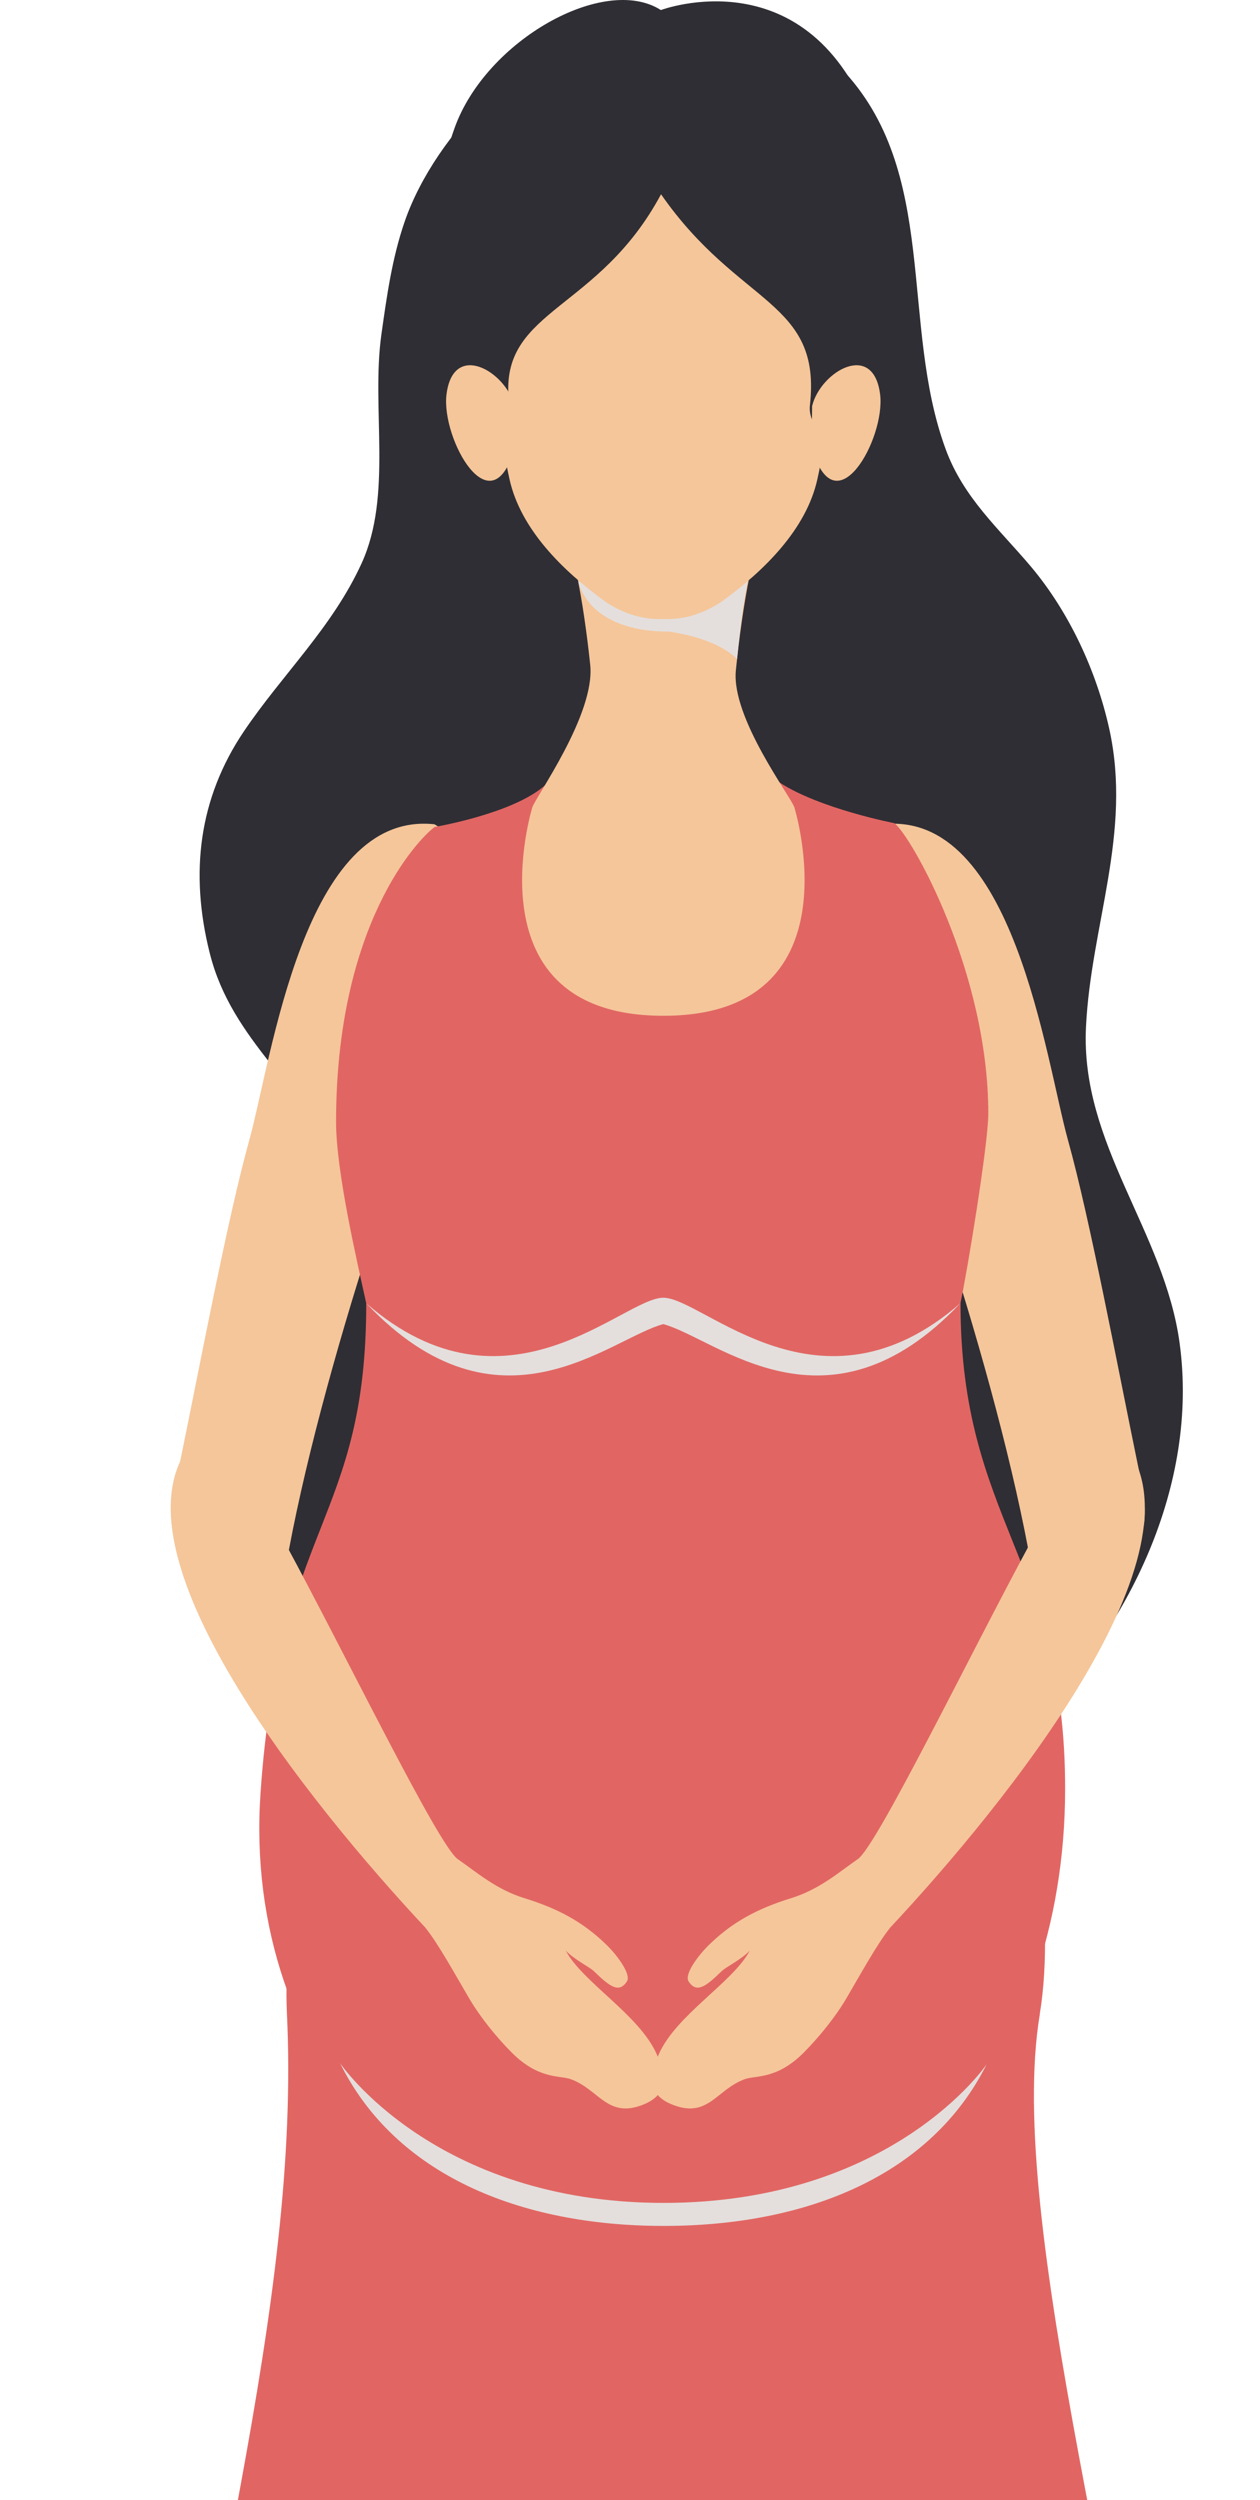
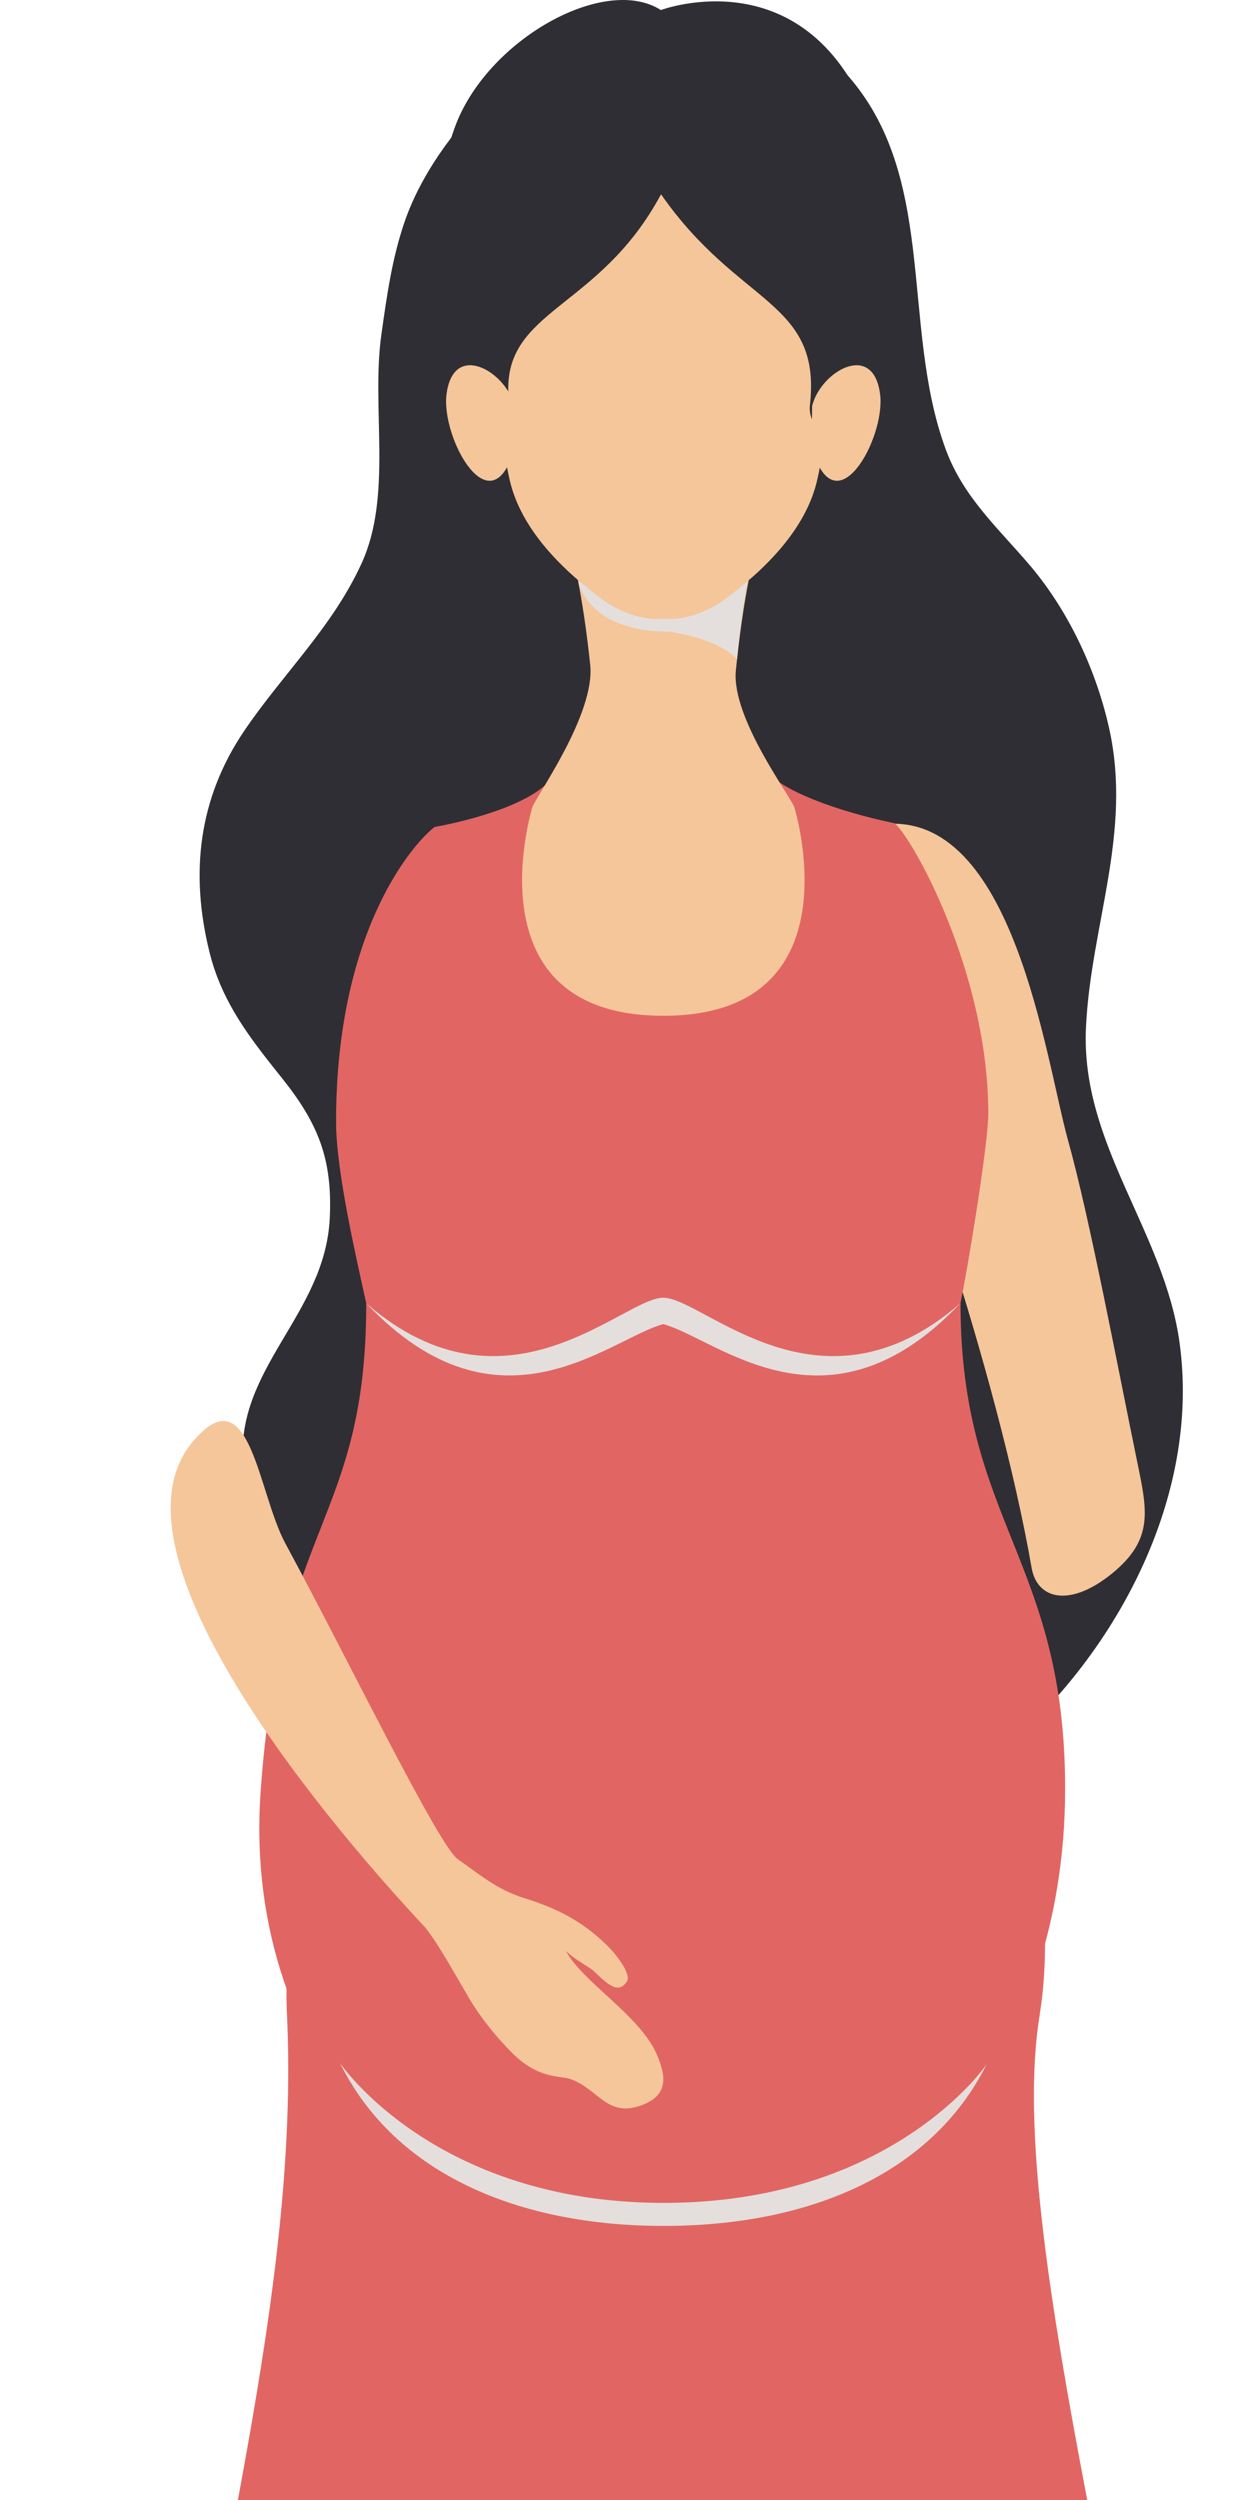
<svg xmlns="http://www.w3.org/2000/svg" width="119" height="236" viewBox="0 0 119 236" fill="none">
  <g clip-path="url(#clip0_1987_4739)">
    <path d="M20.26 91.515C21.597 95.448 23.965 98.442 26.619 101.759C30.044 106.043 31.41 109.395 31.144 114.991C30.703 124.169 22.144 129.148 22.963 138.34C23.818 148.003 31.753 152.161 37.959 158.71C41.986 162.959 46.357 167.433 50.951 171.149C55.483 174.816 61.611 180.3 67.509 181.148C73.238 181.976 77.952 178.974 82.203 175.623C87.358 171.556 92.611 167.447 97.29 162.854C106.605 153.725 113.231 140.192 111.41 126.799C109.974 116.211 102.032 108.049 102.564 96.97C103.026 87.322 106.948 78.627 104.756 68.768C103.544 63.327 100.988 57.794 97.367 53.489C94.355 49.92 91.007 47.003 89.326 42.438C84.928 30.525 88.787 16.179 79.423 6.425C73.938 0.717 66.465 1.313 59.335 2.085C50.328 3.052 41.076 12.589 38.211 20.94C37.027 24.376 36.53 27.945 36.019 31.577C35.045 38.533 37.097 46.716 34.156 53.167C31.396 59.218 26.682 63.642 23.047 69.02C18.754 75.373 17.927 82.427 19.79 89.902C19.93 90.456 20.084 90.996 20.26 91.515Z" fill="#2F2E34" />
    <g style="mix-blend-mode:multiply">
      <path d="M87.765 76.081C86.203 75.401 84.578 74.917 82.918 74.37C78.933 73.038 76.069 70.633 75.053 66.412C74.17 62.758 74.163 58.383 75.725 54.884C77.42 51.062 82.939 46.028 81.433 41.491C80.166 37.656 74.57 38.147 71.341 38.315C67.489 38.525 63.727 38.595 59.875 38.637C54.433 38.708 48.907 39.177 43.549 37.978C42.785 40.222 44.34 43.616 45.384 45.481C46.638 47.739 48.725 49.352 50.336 51.35C53.894 55.746 55.554 60.97 53.817 66.545C52.017 72.323 48.473 76.446 43.647 79.966C40.922 81.95 38.345 84.187 35.613 86.178C35.655 87.139 35.683 88.121 35.683 89.151C35.683 105.868 54.853 109.605 68.336 108.532C76.979 107.859 84.557 104.43 87.359 95.714C89.474 89.144 89.257 82.588 87.779 76.088L87.765 76.081Z" fill="#2F2E34" />
    </g>
-     <path d="M41.042 77.813C28.673 76.467 25.675 99.971 23.532 107.67C21.487 115.005 18.846 129.056 17.004 138.004C16.066 142.596 15.428 145.31 19.379 148.536C23.336 151.754 26.46 151.018 26.978 148.003C30.13 129.842 39.382 102.439 44.838 91.36C49.293 82.322 41.035 77.813 41.035 77.813H41.042Z" fill="#F5C69A" />
    <path d="M83.366 77.813C95.735 76.467 98.733 99.971 100.876 107.67C102.921 115.005 105.562 129.056 107.404 138.004C108.349 142.596 108.987 145.31 105.029 148.536C101.072 151.754 97.955 151.018 97.43 148.003C94.271 129.842 85.026 102.439 79.57 91.36C75.115 82.322 83.373 77.813 83.373 77.813H83.366Z" fill="#F5C69A" />
    <path d="M98.193 190.179C101.408 170.847 88.206 134.631 90.706 123.033C91.371 119.927 93.34 107.957 93.34 105.131C93.34 91.718 86.034 78.851 84.466 77.708C84.466 77.708 77.398 76.341 73.623 73.865C72.153 72.891 52.779 72.975 51.456 74.146C48.43 76.824 41.055 78.065 41.055 78.065C39.486 79.208 31.739 87.258 31.739 105.917C31.739 110.587 33.715 119.043 34.59 123.033C37.209 134.988 26.311 173.715 27.096 190.018C28.433 217.659 18.88 247.957 12.773 289.938C12.773 289.938 12.976 303.856 62.648 304.01C112.321 303.856 112.531 289.938 112.531 289.938C106.612 249.289 94.986 209.511 98.2 190.179H98.193Z" fill="#E16663" />
    <path d="M72.882 48.034L70.318 45.972C67.769 46.386 65.163 46.779 62.649 47.325C60.127 46.786 57.522 46.386 54.972 45.972L52.402 48.034C53.971 50.257 55.112 56.792 55.743 62.766C56.233 67.45 50.532 75.303 50.273 76.222C50.273 76.222 44.179 95.89 62.649 95.89C81.118 95.89 75.025 76.222 75.025 76.222C74.745 75.275 69.043 67.758 69.499 63.278C70.115 57.163 71.278 50.32 72.888 48.034H72.882Z" fill="#F5C69A" />
    <g style="mix-blend-mode:multiply">
      <path d="M70.318 45.972C67.768 46.386 65.163 46.779 62.648 47.325L54.629 54.989C56.212 59.982 63.013 59.596 63.195 59.624C68.119 60.361 69.611 62.233 69.611 62.233C70.206 55.936 71.214 50.418 72.888 48.034L70.325 45.972H70.318Z" fill="#E4DFDD" />
    </g>
    <path d="M77.399 23.885C74.03 15.926 67.446 14.945 67.446 14.945C66.108 14.636 64.77 14.405 63.447 14.243V14.096C63.181 14.11 62.914 14.138 62.655 14.166C62.389 14.138 62.123 14.11 61.864 14.096V14.243C60.533 14.405 59.195 14.643 57.858 14.945C57.858 14.945 51.274 15.933 47.905 23.885C45.755 28.968 46.861 31.311 47.162 36.093C47.45 40.636 47.302 41.548 48.122 45.243C49.166 49.955 53.13 53.868 57.185 56.813C59.062 58.047 60.904 58.517 62.662 58.433C64.42 58.517 66.255 58.04 68.132 56.813C72.195 53.868 76.152 49.955 77.195 45.243C78.015 41.548 77.868 40.636 78.148 36.093C78.449 31.311 79.556 28.968 77.406 23.885H77.399Z" fill="#F5C69A" />
    <path d="M82.392 11.901C76.446 -4.338 62.417 0.949 62.417 0.949C57.087 -2.459 45.901 3.789 42.932 12.084C38.806 23.604 42.476 32.502 41.923 38.133C41.37 43.77 48.227 40.286 48.024 37.383C47.47 29.179 56.562 29.298 62.431 18.338C69.806 28.947 77.629 28.33 76.488 38.301C76.159 41.19 81.797 45.355 82.252 37.642C82.707 29.929 86.637 23.506 82.385 11.894L82.392 11.901Z" fill="#2F2E34" />
    <path d="M48.585 38.309C47.787 35.07 42.807 32.146 42.17 37.229C41.644 41.422 46.47 50.082 48.634 42.166L48.585 38.309Z" fill="#F5C69A" />
    <path d="M76.706 38.309C77.505 35.07 82.485 32.146 83.122 37.229C83.647 41.422 78.814 50.082 76.657 42.166L76.699 38.309H76.706Z" fill="#F5C69A" />
    <path d="M90.707 123.027H34.59C34.59 143.67 26.34 143.88 24.603 169.284C22.866 194.674 41.16 213.866 62.648 213.866C84.137 213.866 100.568 194.632 100.596 168.927C100.624 147.232 90.714 143.67 90.714 123.027H90.707Z" fill="#E16663" />
    <g style="mix-blend-mode:multiply">
      <path d="M62.677 207.955C41.034 207.955 32.118 194.765 32.118 194.765C37.308 205.255 49.033 210.128 62.677 210.128C76.32 210.128 87.961 205.29 93.179 194.878C93.179 194.878 84.319 207.955 62.677 207.955Z" fill="#E4DFDD" />
    </g>
    <g style="mix-blend-mode:multiply">
      <path d="M62.656 122.507H62.642C58.832 122.507 47.843 134.554 34.584 123.026C47.128 136.285 57.571 126.357 62.642 124.996C67.713 126.364 78.156 136.285 90.7 123.026C77.449 134.554 66.452 122.507 62.649 122.507H62.656Z" fill="#E4DFDD" />
    </g>
    <path d="M18.165 136.145C23.614 129.589 24.329 140.85 26.948 145.695C32.656 156.227 41.418 174.262 43.233 175.503C45.047 176.758 46.861 178.371 49.557 179.198C52.674 180.166 55.083 181.414 57.395 183.707C58.249 184.555 59.643 186.371 59.209 187.045C58.445 188.23 57.535 187.479 56.085 186.077C55.693 185.691 54.194 184.962 53.43 184.135C55.006 187.122 60.392 190.2 62.031 193.937C63.019 196.209 63.026 197.899 60.462 198.782C57.325 199.869 56.505 197.219 53.914 196.279C52.877 195.894 50.902 196.335 48.338 193.769C46.903 192.331 45.369 190.438 44.346 188.706C43.043 186.498 41.397 183.482 40.151 181.947C29.343 170.391 9.753 146.263 18.165 136.145Z" fill="#F5C69A" />
-     <path d="M106.072 136.145C100.623 129.589 99.908 140.85 97.289 145.695C91.588 156.227 82.826 174.262 81.011 175.503C79.197 176.758 77.383 178.371 74.687 179.198C71.57 180.166 69.161 181.414 66.849 183.707C65.995 184.555 64.594 186.371 65.035 187.045C65.799 188.23 66.709 187.479 68.159 186.077C68.551 185.691 70.05 184.962 70.814 184.135C69.245 187.122 63.852 190.2 62.213 193.937C61.218 196.209 61.218 197.899 63.782 198.782C66.919 199.869 67.739 197.219 70.33 196.279C71.374 195.894 73.342 196.335 75.906 193.769C77.334 192.331 78.875 190.438 79.898 188.706C81.201 186.498 82.847 183.482 84.093 181.947C94.9 170.391 114.491 146.263 106.079 136.145H106.072Z" fill="#F5C69A" />
  </g>
  <defs>
    <clipPath id="clip0_1987_4739">
      <rect width="119" height="236" fill="white" />
    </clipPath>
  </defs>
</svg>